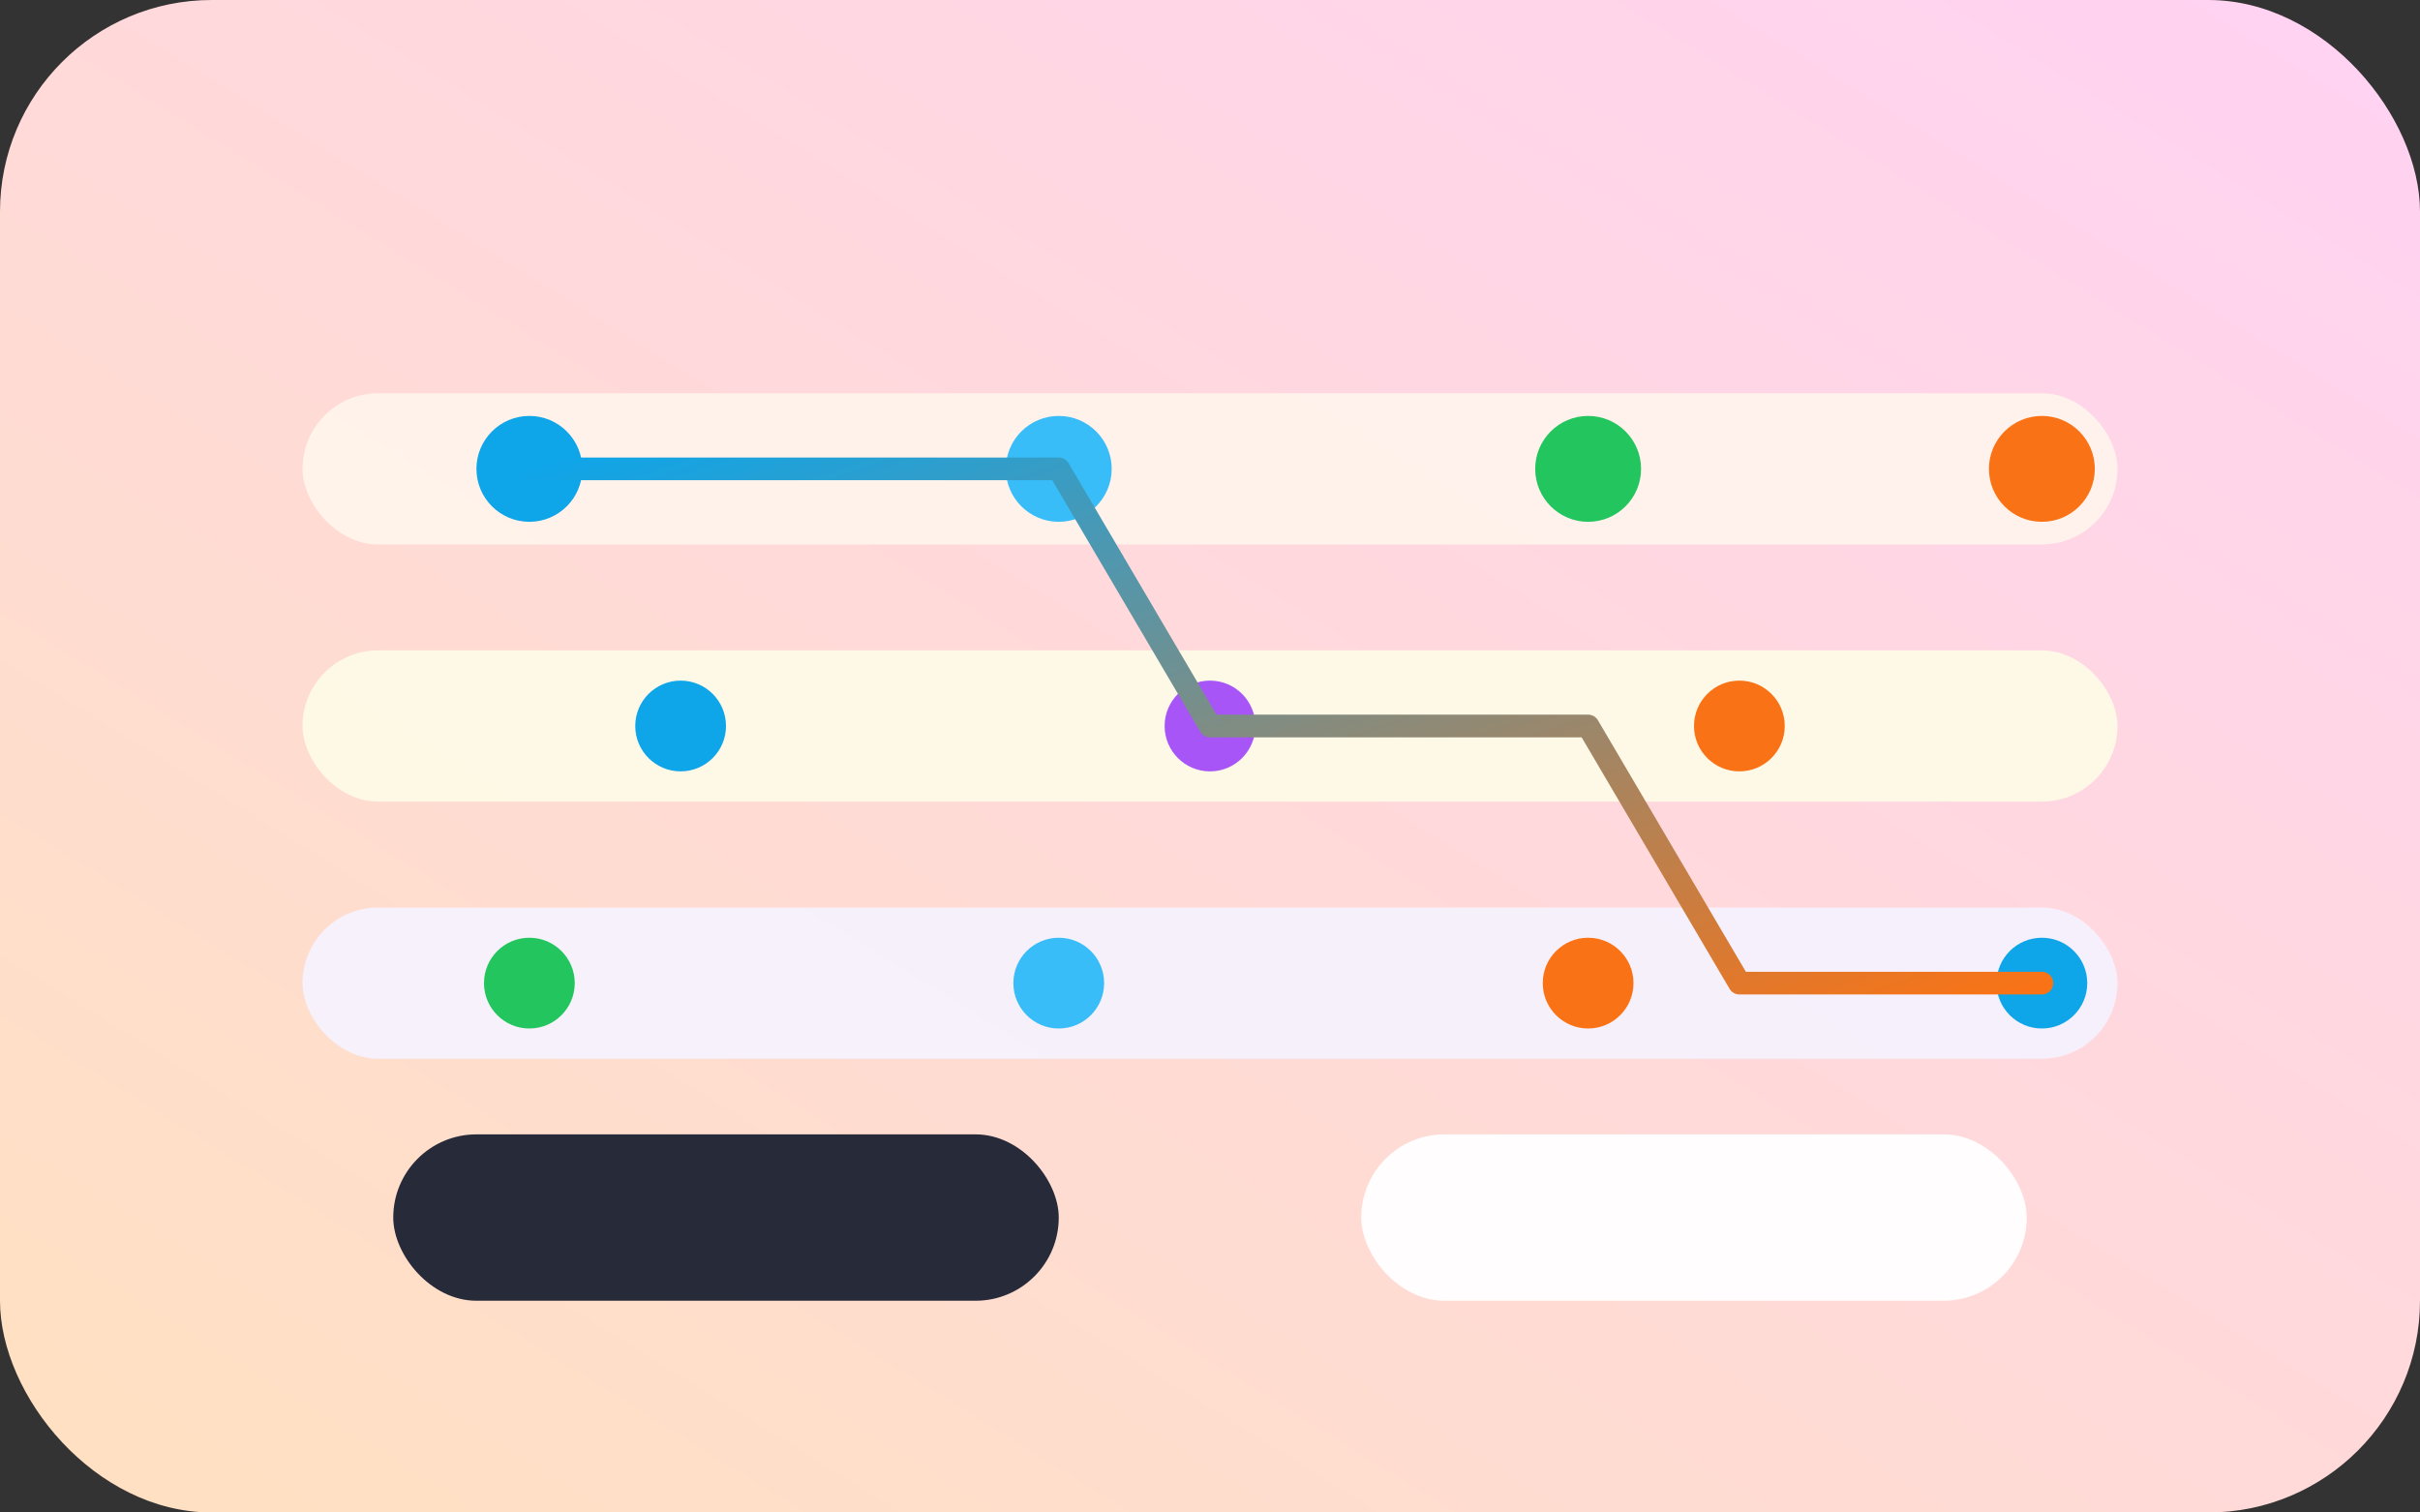
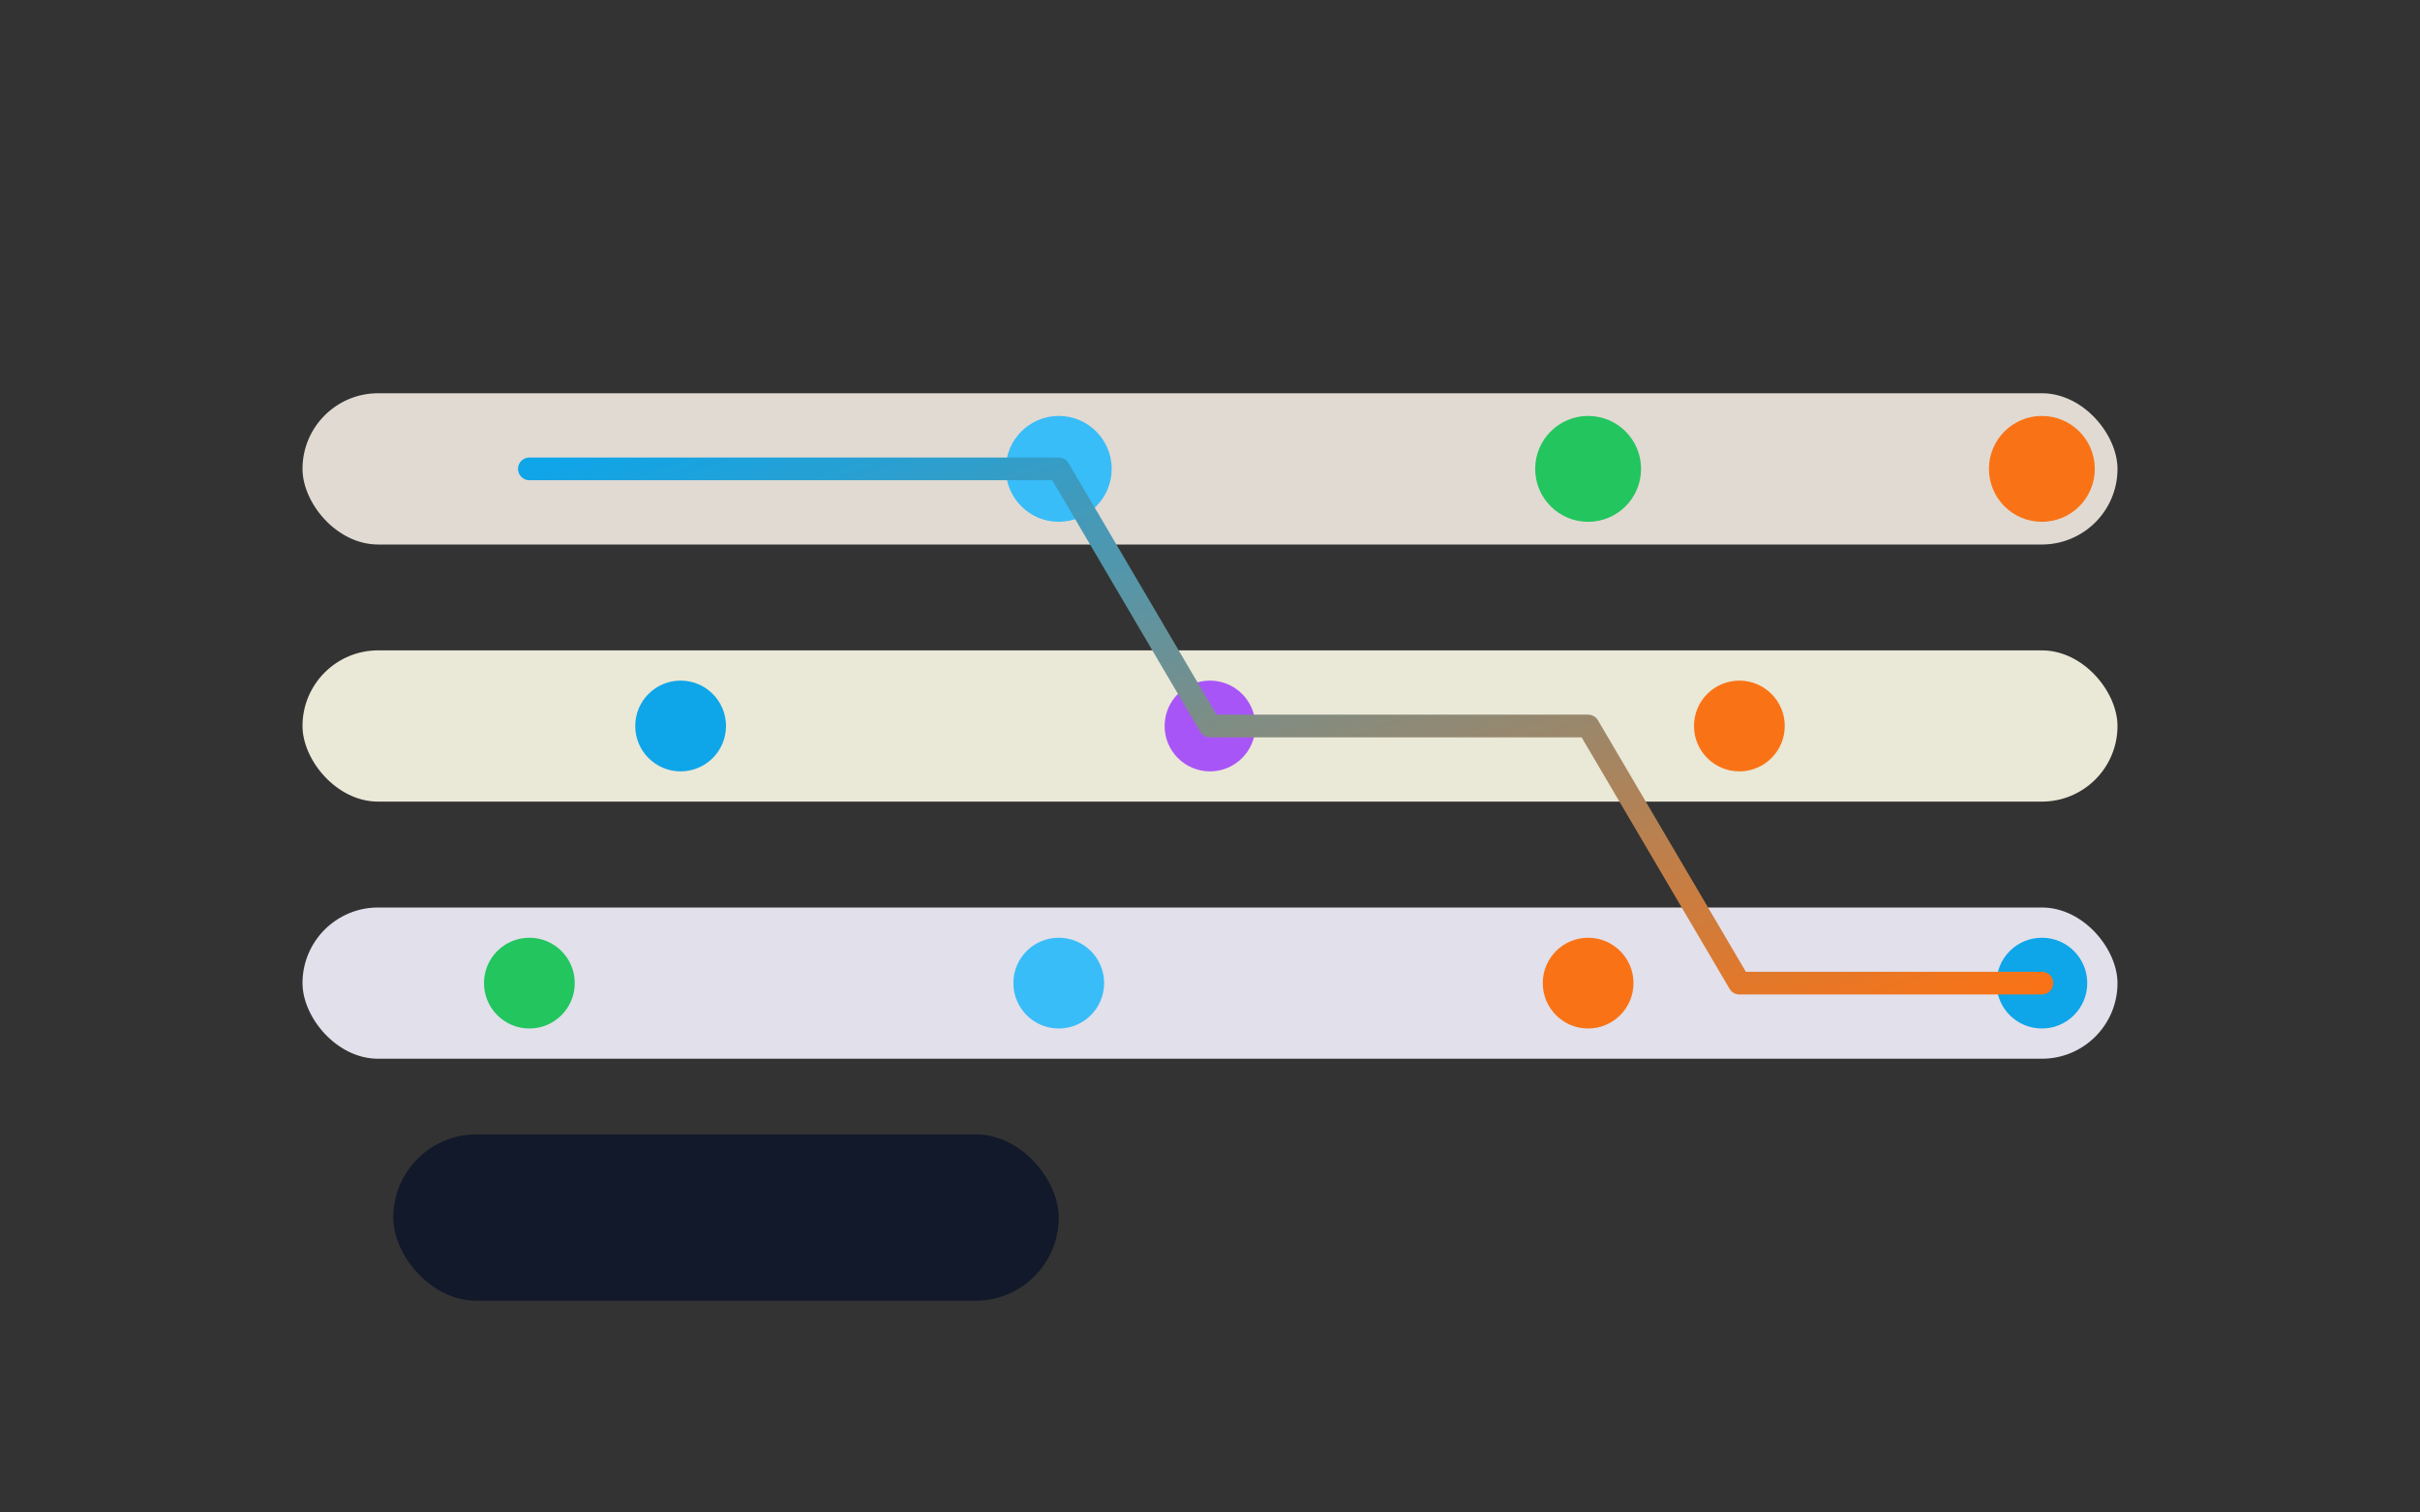
<svg xmlns="http://www.w3.org/2000/svg" width="320" height="200" viewBox="0 0 320 200">
  <rect x="0" y="0" width="320" height="200" fill="#333333" stroke="none" />
  <defs>
    <linearGradient id="auto-grad" x1="0" y1="1" x2="1" y2="0">
      <stop offset="0%" stop-color="#ffe1c0" />
      <stop offset="100%" stop-color="#ffd2f3" />
    </linearGradient>
    <linearGradient id="auto-flow" x1="0" y1="0" x2="1" y2="1">
      <stop offset="0%" stop-color="#0ea5e9" />
      <stop offset="1" stop-color="#f97316" />
    </linearGradient>
  </defs>
-   <rect width="320" height="200" rx="28" fill="url(#auto-grad)" />
  <rect x="40" y="52" width="240" height="20" rx="10" fill="#fff7ed" opacity="0.85" />
  <rect x="40" y="86" width="240" height="20" rx="10" fill="#fefce8" opacity="0.9" />
  <rect x="40" y="120" width="240" height="20" rx="10" fill="#f5f3ff" opacity="0.9" />
-   <circle cx="70" cy="62" r="7" fill="#0ea5e9" />
  <circle cx="140" cy="62" r="7" fill="#38bdf8" />
  <circle cx="210" cy="62" r="7" fill="#22c55e" />
  <circle cx="270" cy="62" r="7" fill="#f97316" />
  <circle cx="90" cy="96" r="6" fill="#0ea5e9" />
  <circle cx="160" cy="96" r="6" fill="#a855f7" />
  <circle cx="230" cy="96" r="6" fill="#f97316" />
  <circle cx="70" cy="130" r="6" fill="#22c55e" />
  <circle cx="140" cy="130" r="6" fill="#38bdf8" />
  <circle cx="210" cy="130" r="6" fill="#f97316" />
  <circle cx="270" cy="130" r="6" fill="#0ea5e9" />
  <path d="M70 62 H140 L160 96 L210 96 L230 130 L270 130" fill="none" stroke="url(#auto-flow)" stroke-width="3" stroke-linecap="round" stroke-linejoin="round" />
  <rect x="52" y="150" width="88" height="22" rx="11" fill="#0f172a" opacity="0.9" />
-   <rect x="180" y="150" width="88" height="22" rx="11" fill="#ffffff" opacity="0.95" />
</svg>